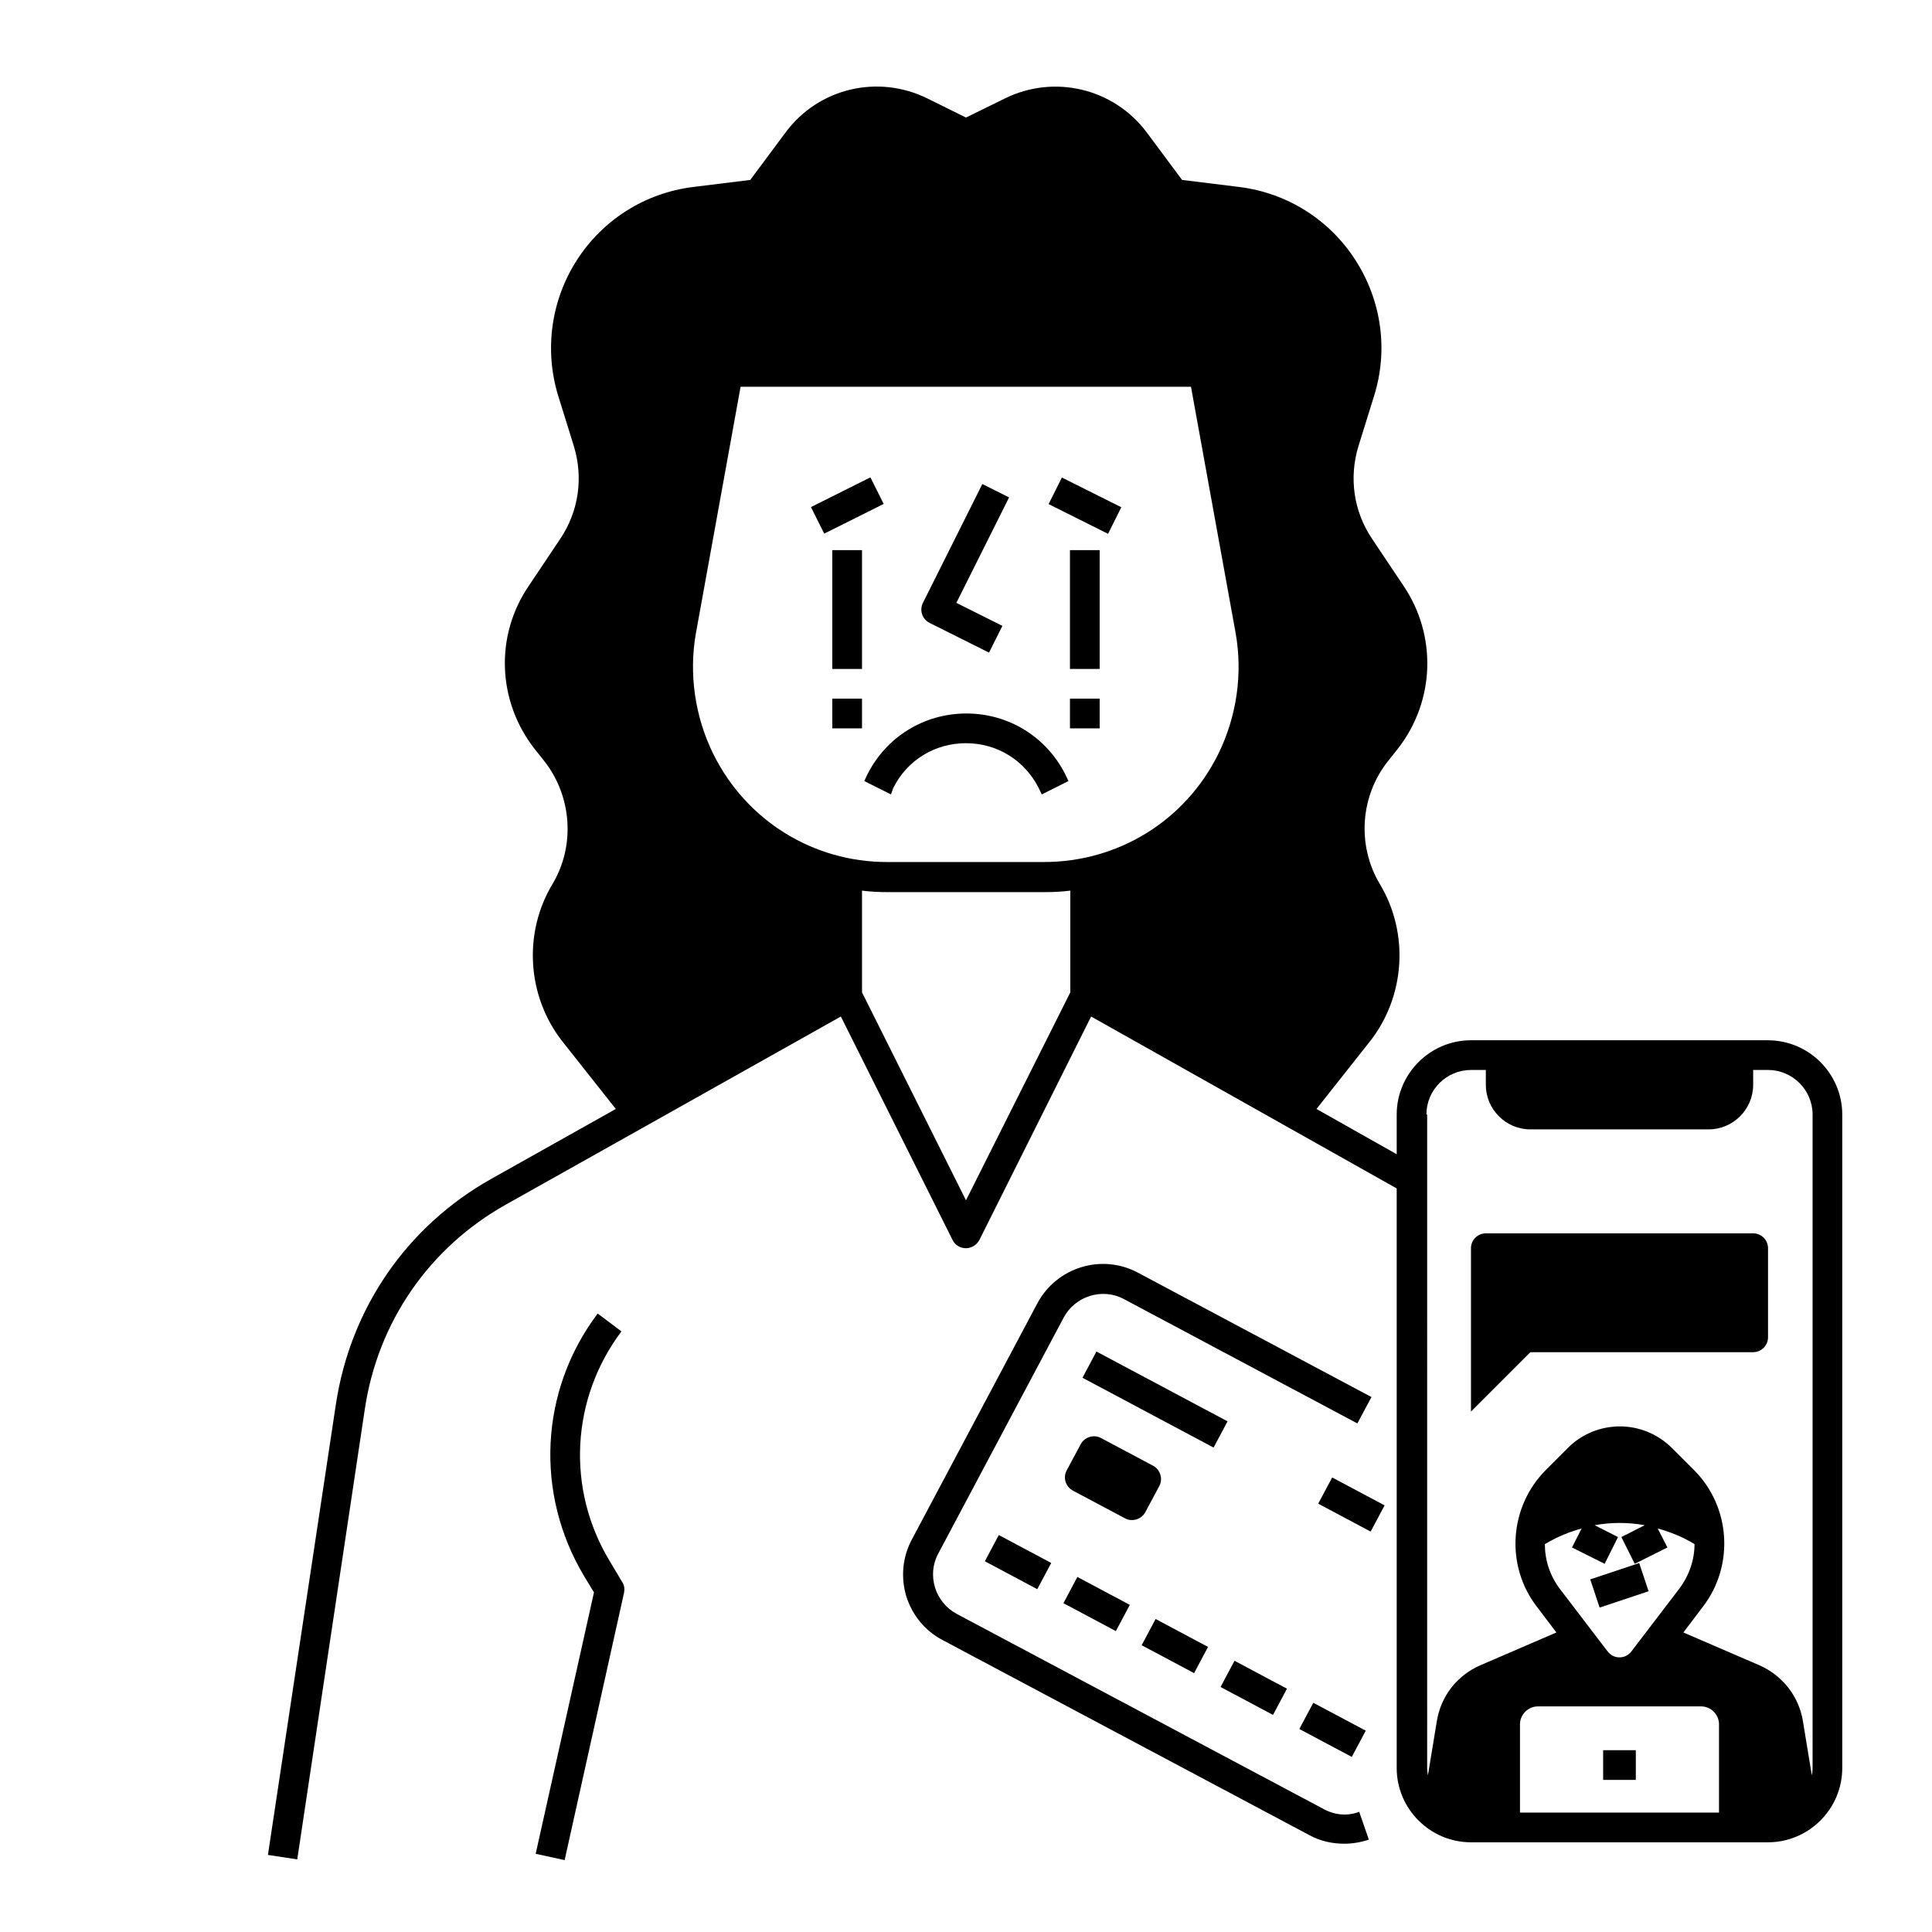
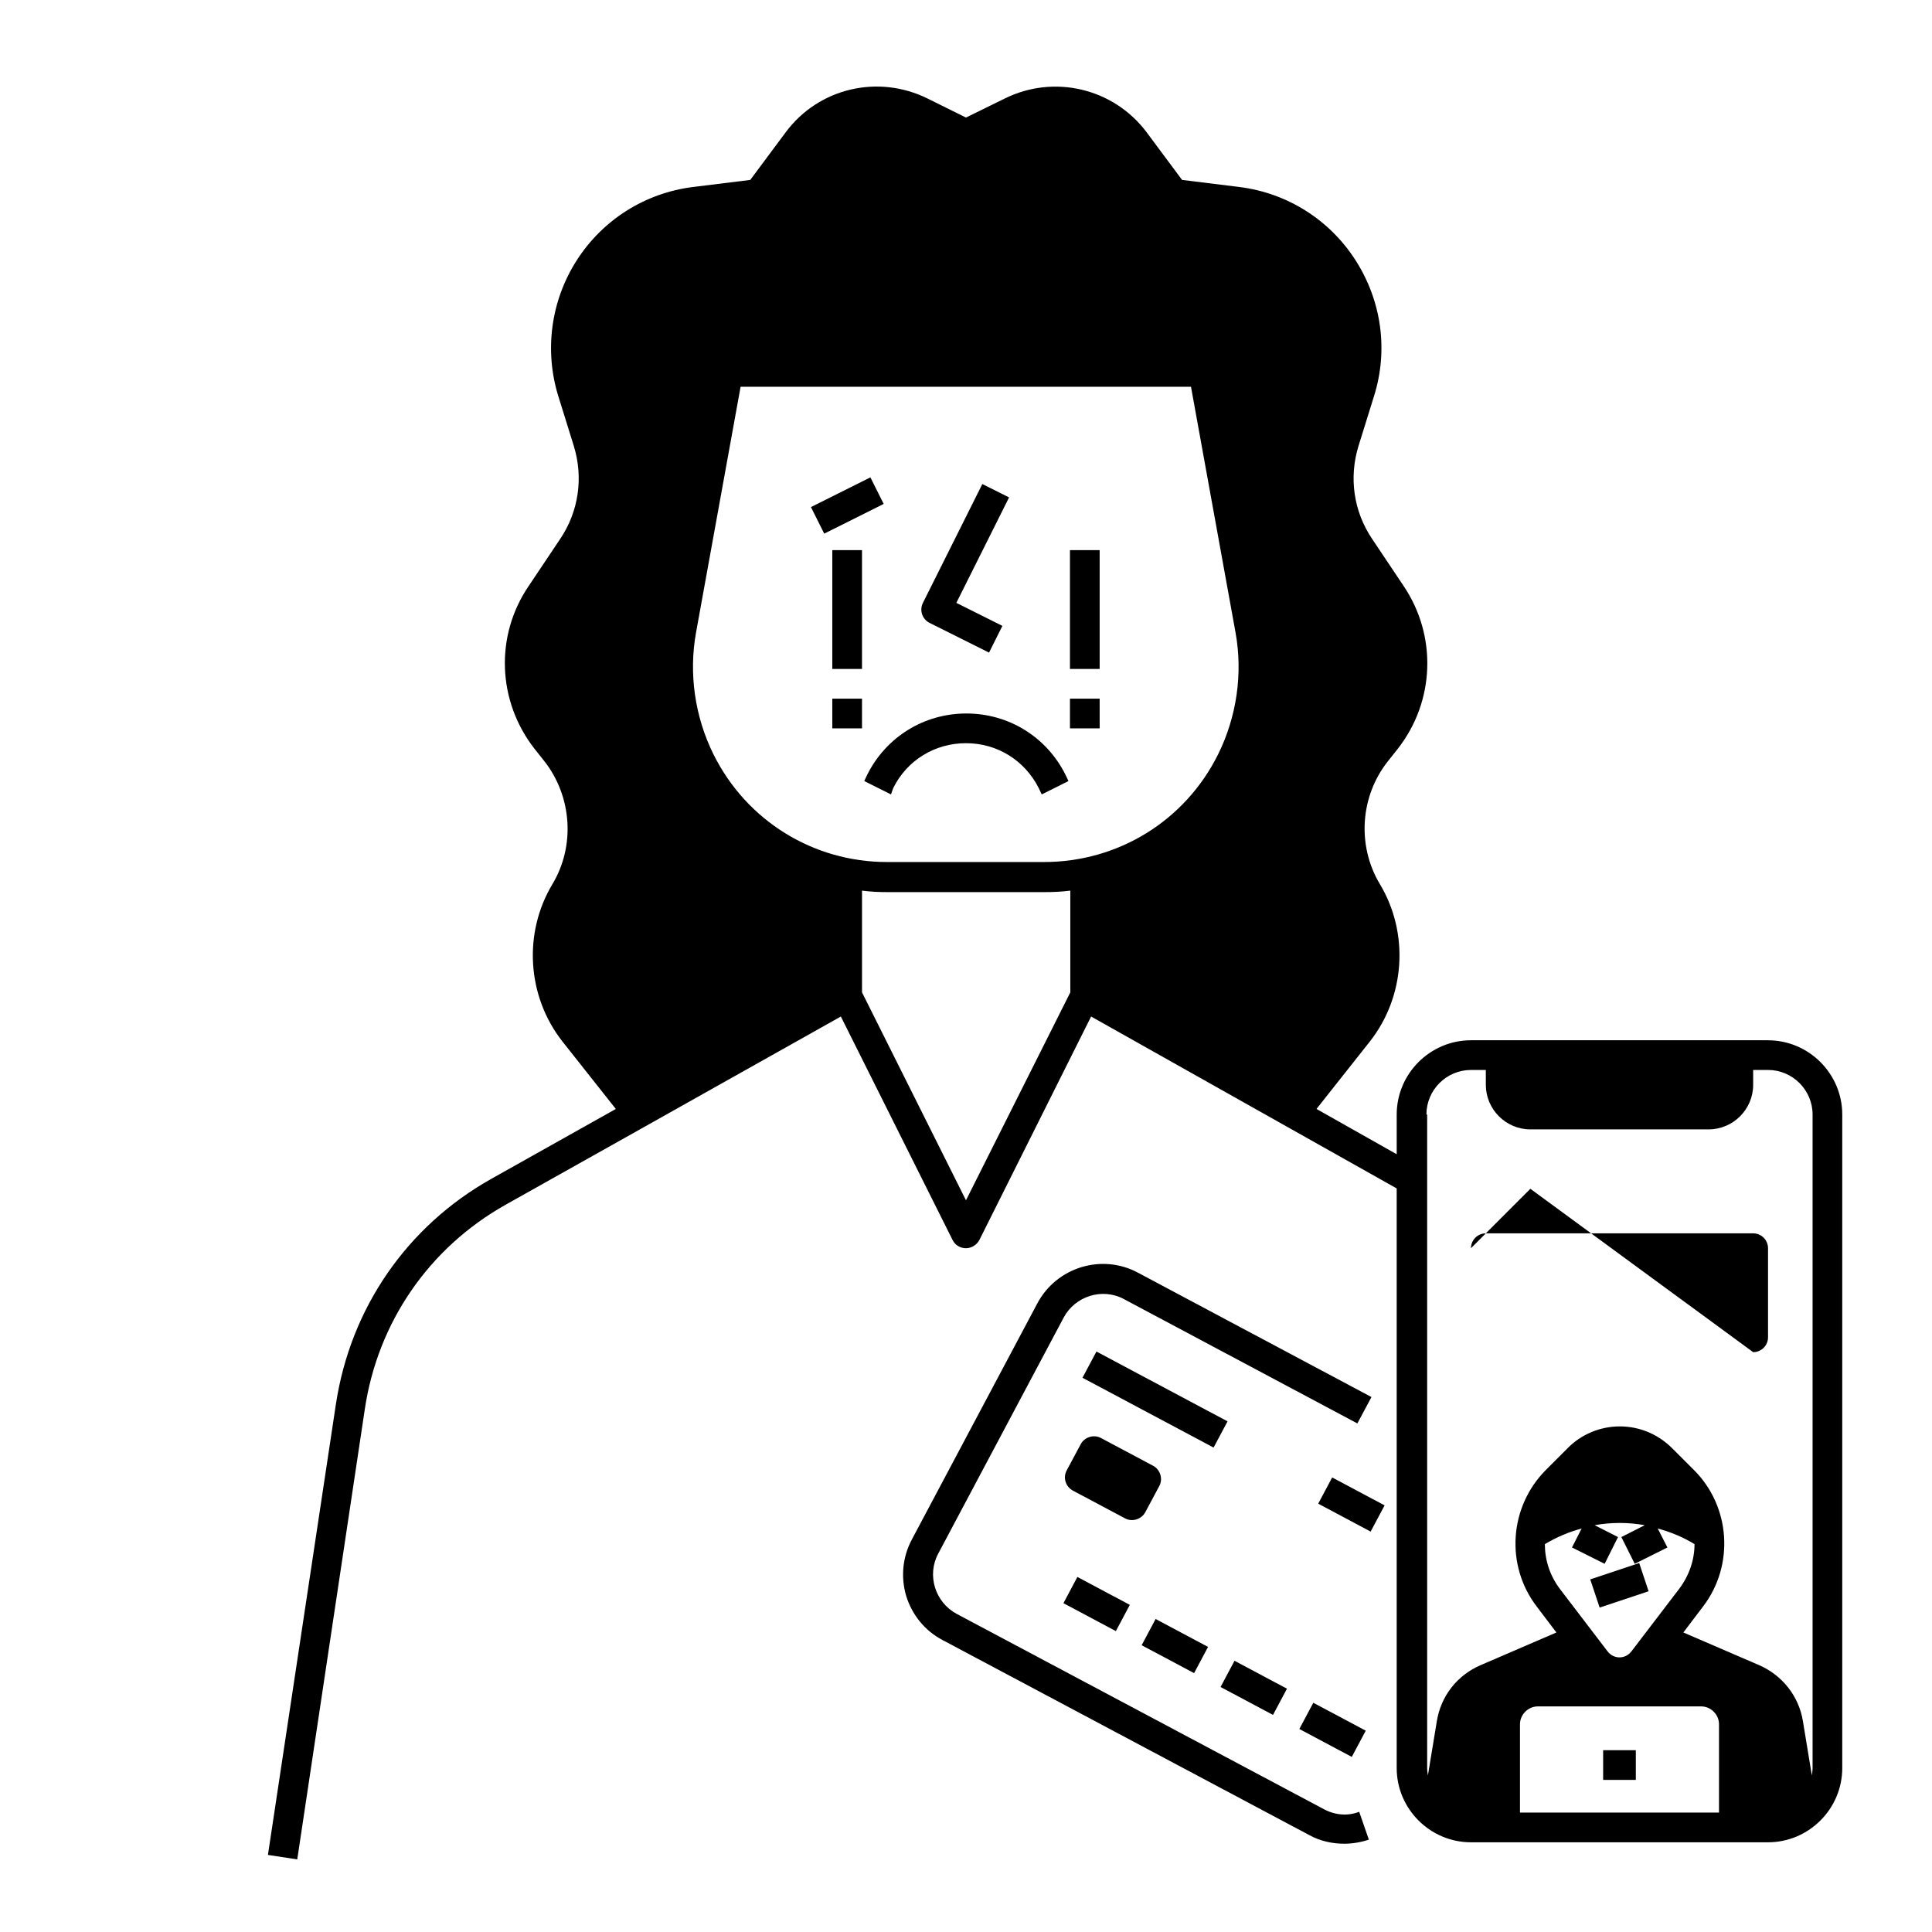
<svg xmlns="http://www.w3.org/2000/svg" fill="#000000" width="800px" height="800px" version="1.1" viewBox="144 144 512 512">
  <g>
-     <path d="m608.61 502.34c2.164 0 3.938-1.77 3.938-3.938v-23.617c0-2.164-1.77-3.938-3.938-3.938h-70.848c-2.164 0-3.938 1.77-3.938 3.938v43.297l15.742-15.742z" />
+     <path d="m608.61 502.34c2.164 0 3.938-1.77 3.938-3.938v-23.617c0-2.164-1.77-3.938-3.938-3.938h-70.848c-2.164 0-3.938 1.77-3.938 3.938l15.742-15.742z" />
    <path d="m426.66 533.72 3.738-6.988c0.984-1.871 3.445-2.656 5.312-1.672l13.875 7.379c1.871 0.984 2.656 3.445 1.672 5.312l-3.738 6.988c-0.984 1.871-3.445 2.656-5.312 1.672l-13.875-7.379c-1.965-1.078-2.656-3.441-1.672-5.312z" />
    <path d="m380.71 352.86c3.641-7.379 11.02-11.906 19.285-11.906s15.547 4.527 19.285 11.906l0.789 1.672 7.086-3.543-0.789-1.672c-5.019-10.035-15.055-16.234-26.273-16.234s-21.254 6.199-26.273 16.234l-0.789 1.672 7.086 3.543z" />
    <path d="m390.36 309.08 15.742 7.871 3.543-7.086-12.203-6.102 13.973-27.945-7.086-3.543-15.742 31.488c-0.98 1.969-0.195 4.332 1.773 5.316z" />
    <path d="m358.91 278.38 15.754-7.875 3.519 7.039-15.754 7.875z" />
-     <path d="m305.54 557.64c-11.512-19.09-10.234-43 3.148-60.812l-6.297-4.723c-15.352 20.367-16.727 47.723-3.543 69.668l2.559 4.231-15.449 69.273 7.676 1.672 15.742-70.848c0.195-0.984 0.098-1.969-0.492-2.856z" />
    <path d="m364.57 289.79h7.871v31.488h-7.871z" />
    <path d="m364.57 329.15h7.871v7.871h-7.871z" />
    <path d="m612.54 419.68h-78.719c-10.824 0-19.68 8.855-19.68 19.68v10.527l-21.254-12.004 14.168-17.91c9.348-11.906 10.43-28.633 2.656-41.625-6.102-10.137-5.312-23.223 2.066-32.57l2.656-3.344c9.84-12.594 10.43-29.914 1.574-43.098l-8.363-12.496c-4.922-7.281-6.199-16.234-3.641-24.602l4.133-13.285c3.836-12.203 1.969-25.289-4.922-36.016-6.887-10.727-18.105-17.809-30.801-19.387l-15.152-1.871-9.445-12.695c-8.758-11.609-24.5-15.352-37.59-8.855l-10.23 5.023-10.137-5.019c-13.086-6.496-28.832-2.856-37.59 8.855l-9.445 12.695-15.152 1.871c-12.695 1.574-23.91 8.66-30.801 19.387-6.887 10.727-8.66 23.91-4.922 36.016l4.133 13.285c2.559 8.363 1.277 17.32-3.641 24.602l-8.363 12.496c-8.953 13.188-8.266 30.504 1.574 43.098l2.656 3.344c7.281 9.348 8.168 22.434 2.066 32.57-7.773 12.988-6.691 29.719 2.656 41.625l14.168 17.91-32.965 18.5c-22.434 12.594-37.391 34.34-41.23 59.828l-18 119.36 7.773 1.18 17.91-119.36c3.445-23.027 17.023-42.707 37.293-54.121l37-20.762 51.855-29.125 29.617 59.238c0.688 1.379 2.066 2.164 3.543 2.164s2.856-0.887 3.543-2.164l29.617-59.238 80.984 45.559v153.6c0 10.824 8.855 19.68 19.68 19.68h78.719c10.824 0 19.68-8.855 19.68-19.68v-173.18c0-10.824-8.855-19.68-19.68-19.68zm-279.46-75.77c-4.922-9.938-6.594-21.352-4.625-32.273l11.809-65.141h119.36l11.809 65.141c1.969 10.922 0.297 22.336-4.625 32.273-8.758 17.613-26.469 28.535-46.148 28.535h-41.625c-19.484 0-37.195-10.922-45.953-28.535zm66.914 118.18-27.551-55.105v-26.961c2.262 0.297 4.43 0.395 6.789 0.395h41.625c2.262 0 4.527-0.098 6.789-0.395v26.961zm122.02-22.73c0-6.496 5.312-11.809 11.809-11.809h3.938v3.938c0 6.496 5.312 11.809 11.809 11.809h47.23c6.496 0 11.809-5.312 11.809-11.809v-3.938h3.938c6.496 0 11.809 5.312 11.809 11.809v173.18c0 0.688-0.098 1.277-0.195 1.969l-2.363-14.367c-1.082-6.691-5.512-12.203-11.609-14.859l-20.074-8.66 5.215-6.887c8.363-10.922 7.281-26.566-2.461-36.211l-5.707-5.707c-3.738-3.738-8.66-5.805-13.875-5.805s-10.234 2.066-13.875 5.805l-5.707 5.707c-9.742 9.742-10.824 25.289-2.461 36.211l5.215 6.887-20.074 8.66c-6.199 2.656-10.527 8.168-11.609 14.859l-2.363 14.367c-0.098-0.59-0.195-1.277-0.195-1.969l-0.004-173.18zm31.391 113.85c3.148-1.871 6.394-3.246 9.742-4.133l-2.559 5.019 8.66 4.328 3.543-7.086-6.199-3.148c4.43-0.789 8.855-0.789 13.285 0l-6.199 3.148 3.543 7.086 8.66-4.328-2.559-5.019c3.344 0.887 6.691 2.262 9.742 4.133 0 4.133-1.379 8.266-4.035 11.809l-12.695 16.629c-0.789 0.984-1.871 1.574-3.148 1.574s-2.363-0.59-3.148-1.574l-12.695-16.629c-2.66-3.543-3.938-7.676-3.938-11.809zm-6.594 47.727c0-2.559 2.164-4.723 4.723-4.723h43.297c2.559 0 4.723 2.164 4.723 4.723v23.418h-52.742z" />
-     <path d="m421.89 277.59 3.519-7.039 15.754 7.875-3.519 7.039z" />
    <path d="m427.55 289.79h7.871v31.488h-7.871z" />
    <path d="m427.55 329.15h7.871v7.871h-7.871z" />
    <path d="m494.86 623.46-97.316-51.758c-5.707-3.051-7.969-10.234-4.922-15.941l33.258-62.582c3.051-5.707 10.234-7.969 15.941-4.922l61.895 32.965 3.738-6.988-61.895-32.965c-9.543-5.117-21.551-1.477-26.668 8.168l-33.258 62.582c-2.461 4.625-2.953 9.938-1.477 14.957 1.574 5.019 4.922 9.152 9.543 11.609l97.316 51.758c2.856 1.574 6.102 2.262 9.25 2.262 2.164 0 4.43-0.395 6.496-1.082l-2.559-7.379c-3.047 1.188-6.391 0.891-9.344-0.684z" />
    <path d="m430.87 509.12 3.699-6.949 34.742 18.5-3.699 6.949z" />
-     <path d="m404.99 557.75 3.699-6.949 13.898 7.398-3.699 6.949z" />
    <path d="m425.82 568.86 3.699-6.949 13.895 7.398-3.699 6.949z" />
    <path d="m446.55 580 3.699-6.949 13.895 7.398-3.699 6.949z" />
    <path d="m467.46 591.07 3.699-6.949 13.898 7.398-3.699 6.949z" />
    <path d="m488.34 602.2 3.699-6.949 13.898 7.398-3.699 6.949z" />
    <path d="m493.34 542.49 3.699-6.949 13.895 7.398-3.699 6.949z" />
    <path d="m568.85 607.82h8.66v7.871h-8.66z" />
    <path d="m565.43 562.55 12.977-4.324 2.488 7.469-12.977 4.324z" />
  </g>
</svg>